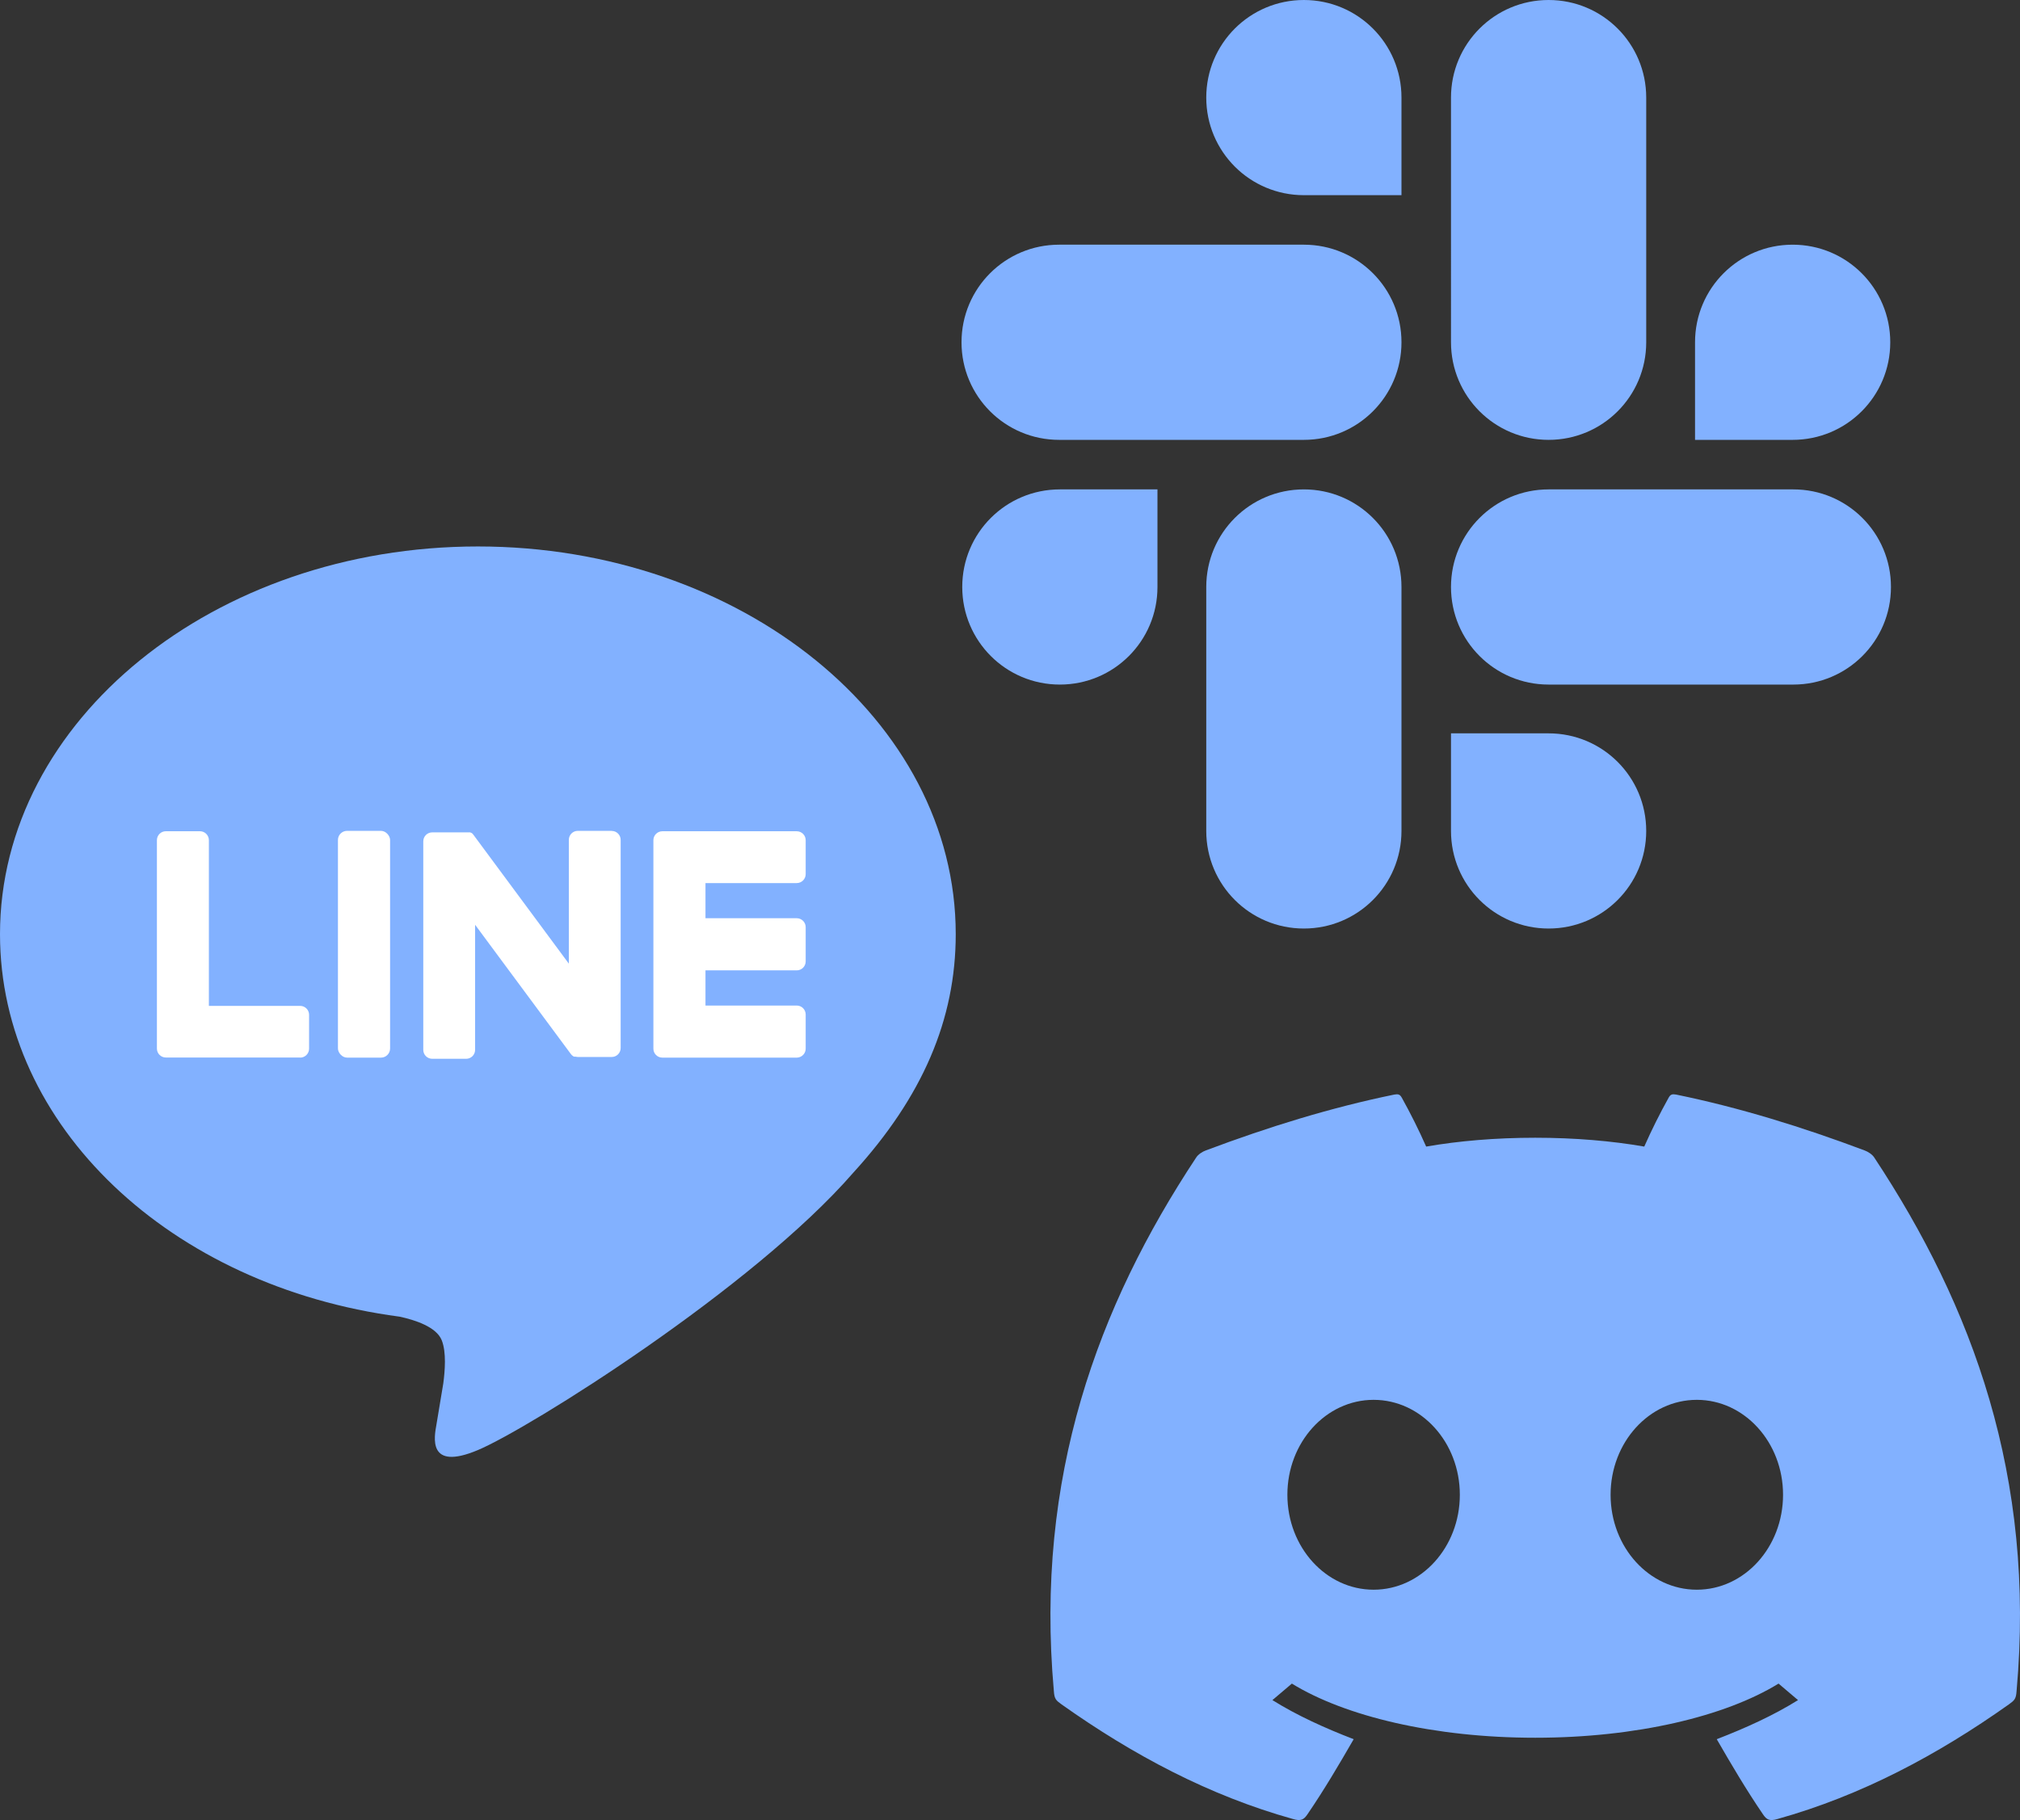
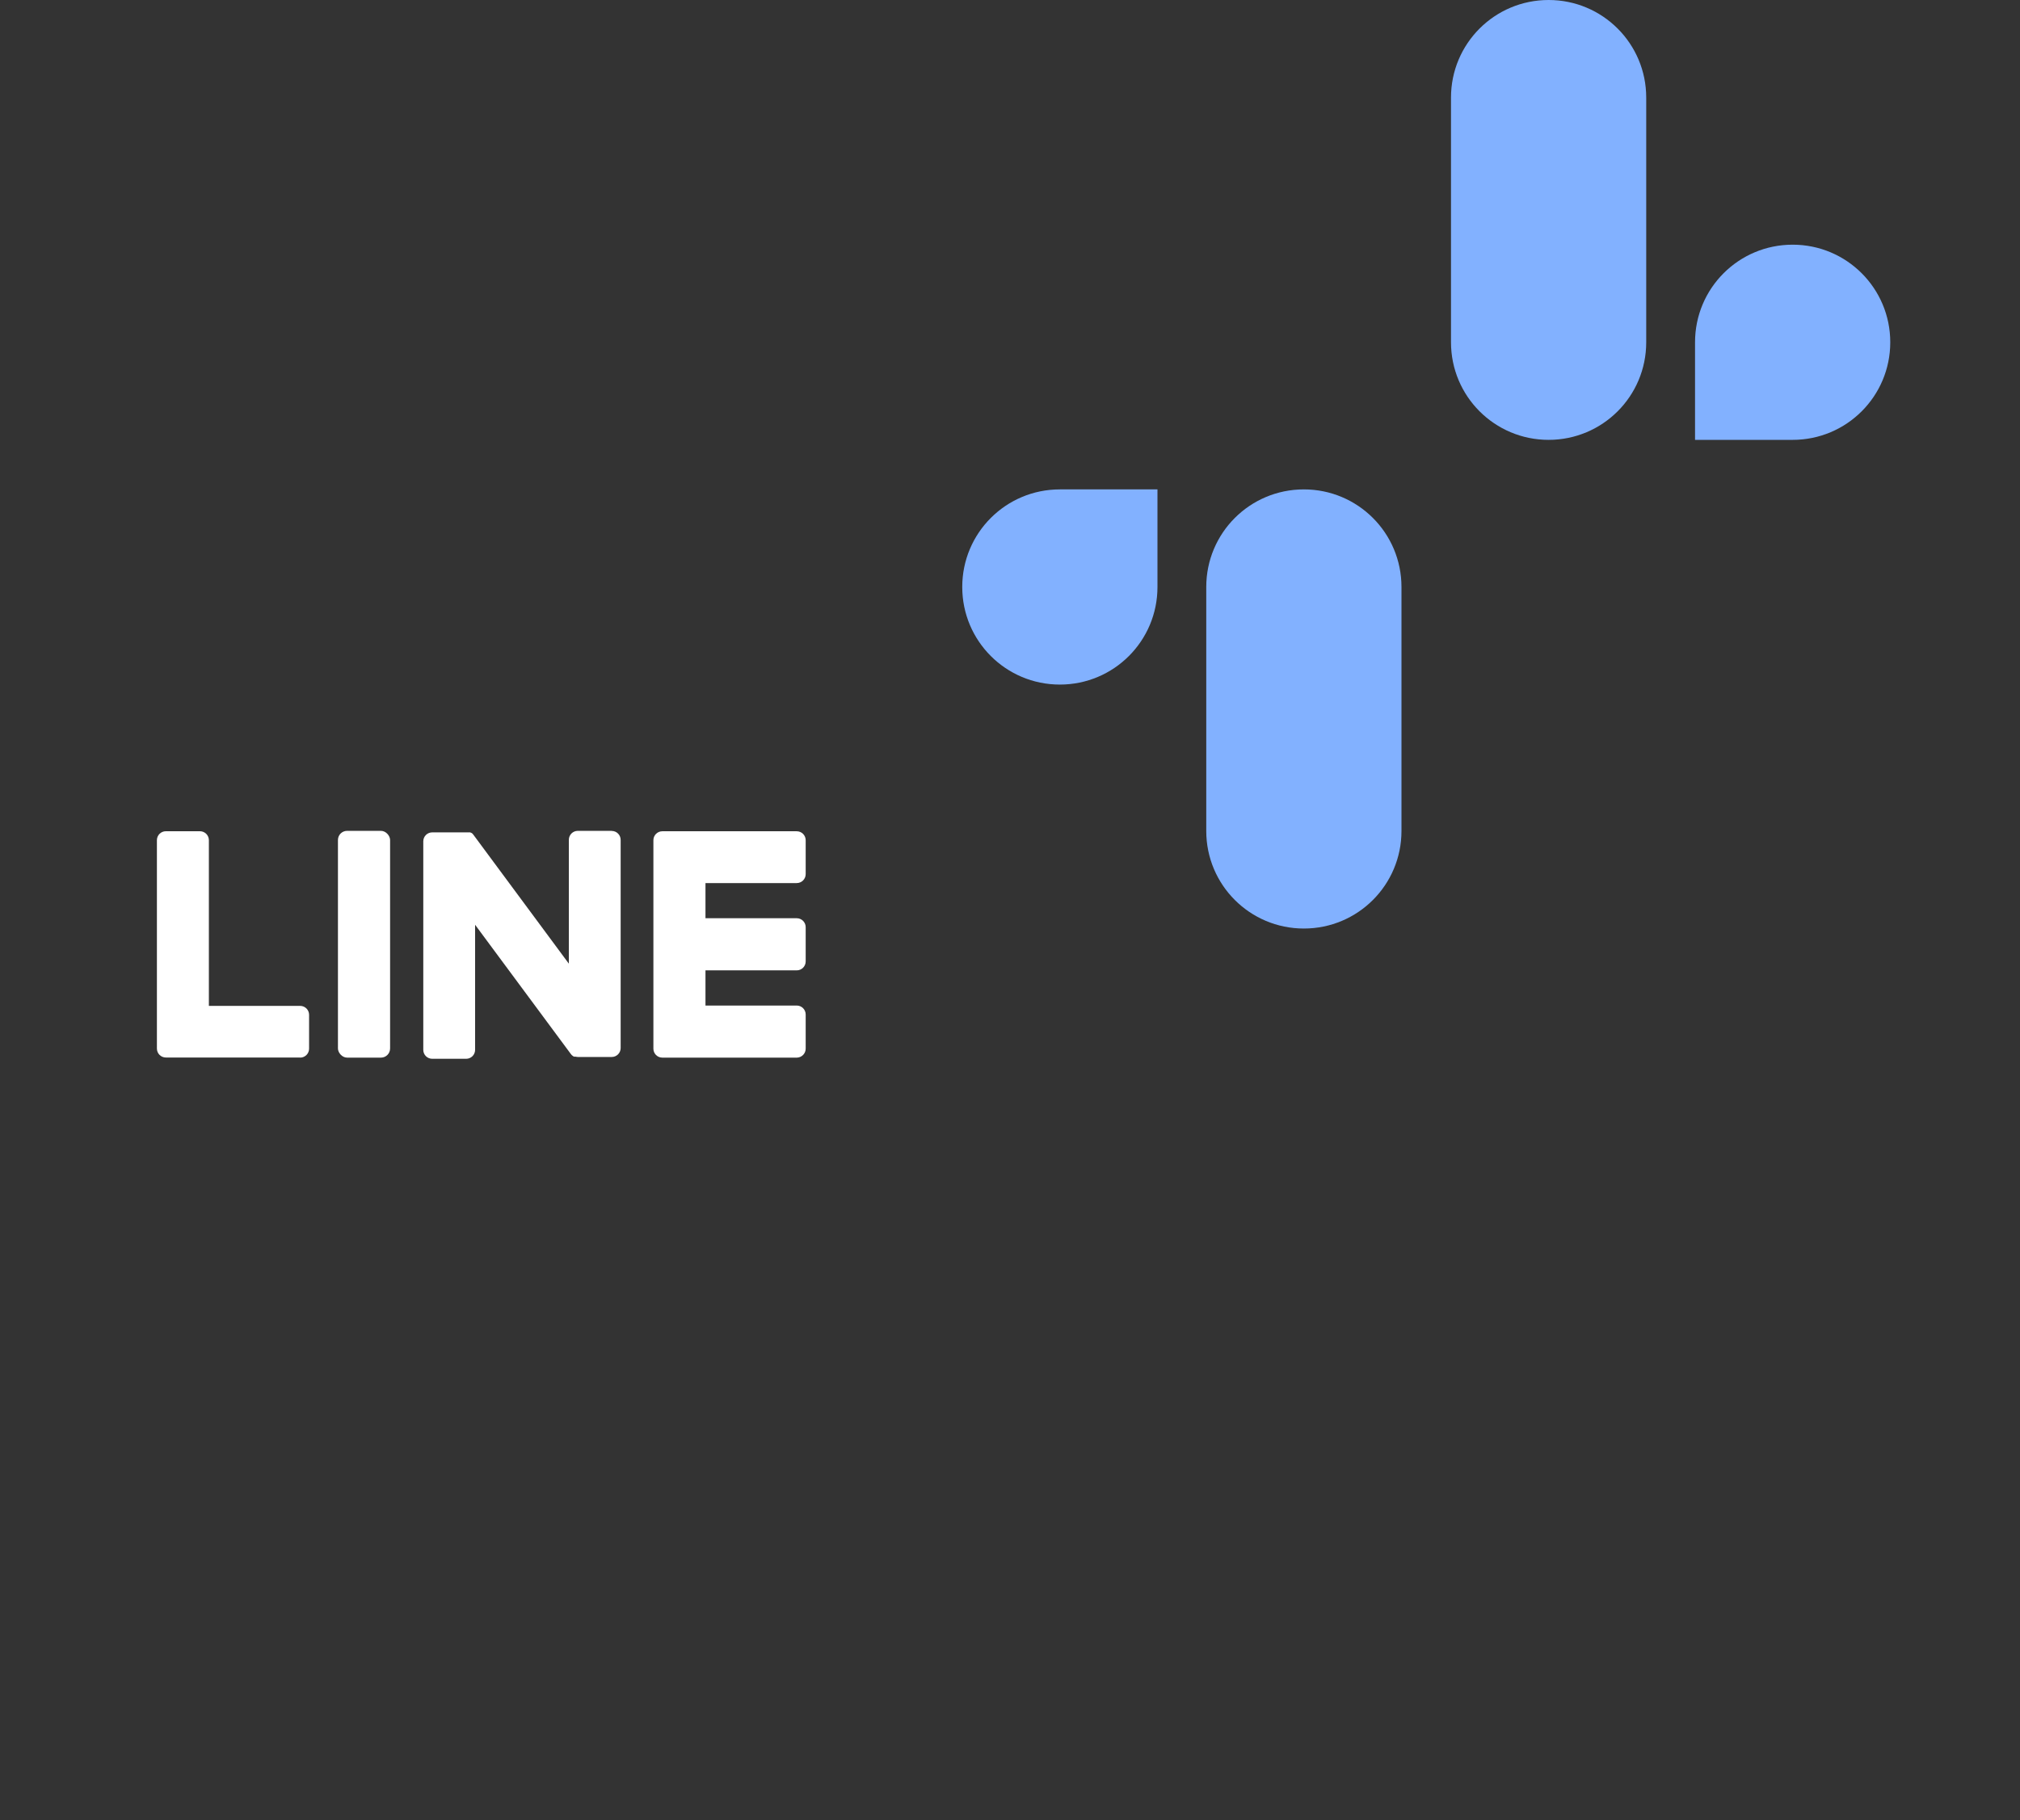
<svg xmlns="http://www.w3.org/2000/svg" id="_レイヤー_1" data-name=" レイヤー 1" version="1.1" viewBox="0 0 69.223 62.386">
  <rect x="0" y="0" width="69.223" height="62.386" fill="#333333" stroke="none" />
  <defs>
    <style>
      .cls-1 {
        fill-rule: evenodd;
      }

      .cls-1, .cls-2, .cls-3 {
        stroke-width: 0px;
      }

      .cls-1, .cls-3 {
        fill: #82b1ff;
      }

      .cls-2 {
        fill: #fff;
      }
    </style>
  </defs>
  <g id="Layer_2" data-name="Layer 2">
    <g id="LINE_LOGO" data-name="LINE LOGO">
-       <path class="cls-3" d="M32.752,32.02c0-7.328-7.346-13.289-16.376-13.289S0,24.692,0,32.02c0,6.569,5.833,12.072,13.694,13.111.534.115,1.26.351,1.443.807.166.414.109,1.064.054,1.481,0,0-.192,1.156-.233,1.401-.072.414-.33,1.619,1.418.884,1.748-.735,9.431-5.553,12.866-9.509h0c2.373-2.602,3.51-5.248,3.51-8.176Z" />
      <path class="cls-2" d="M27.303,36.252h-4.605c-.17,0-.307-.137-.307-.307h0v-7.145h0c0-.17.137-.307.307-.307h4.605c.17,0,.307.137.307.307v1.162c0,.17-.137.307-.307.307h-3.127v1.205h3.127c.17,0,.307.137.307.307v1.173c0,.17-.137.307-.307.307h-3.127v1.206h3.127c.17,0,.307.137.307.307v1.16c.006.169-.127.312-.296.318-.004 0-.007 0-.011 0Z" />
      <path class="cls-2" d="M10.285,36.252c.17,0,.307-.137.307-.307v-1.16c0-.17-.137-.307-.307-.307h-3.127v-5.679c0-.17-.137-.307-.307-.307h-1.167c-.17,0-.307.137-.307.307v7.142h0c0,.17.137.307.307.307h4.605l-.005.005Z" />
      <rect class="cls-2" x="11.581" y="28.479" width="1.787" height="7.773" rx=".313" ry=".313" />
      <path class="cls-2" d="M20.961,28.479h-1.16c-.17,0-.307.137-.307.307v4.246l-3.269-4.416c-.007-.012-.016-.023-.026-.032h0l-.018-.018h0l-.017-.014h-.009l-.017-.012h-.009l-.017-.009h-1.3c-.17,0-.307.137-.307.307v7.147c0,.17.137.307.307.307h1.162c.17,0,.307-.137.307-.307v-4.287l3.274,4.421c.021.031.049.058.08.08h0l.018.012h.009l.015.008h.048c.027.007.055.01.083.011h1.154c.17,0,.307-.137.307-.307v-7.128c.003-.17-.131-.31-.301-.313-.002-0-.004-0-.006-0Z" />
    </g>
  </g>
  <path class="cls-3" d="M39.665,20.12c0,1.85-1.495,3.345-3.345,3.345s-3.345-1.495-3.345-3.345,1.495-3.345,3.345-3.345h3.345v3.345ZM41.337,20.12c0-1.85,1.495-3.345,3.345-3.345s3.345,1.495,3.345,3.345v8.362c0,1.85-1.495,3.345-3.345,3.345s-3.345-1.495-3.345-3.345c0,0,0-8.362,0-8.362Z" />
-   <path class="cls-3" d="M44.682,6.69c-1.85,0-3.345-1.495-3.345-3.345s1.495-3.345,3.345-3.345,3.345,1.495,3.345,3.345v3.345h-3.345ZM44.682,8.387c1.85,0,3.345,1.495,3.345,3.345s-1.495,3.345-3.345,3.345h-8.387c-1.85-0-3.345-1.495-3.345-3.345s1.495-3.345,3.345-3.345h8.387Z" />
  <path class="cls-3" d="M58.087,11.732c0-1.85,1.495-3.345,3.345-3.345,1.85,0,3.345,1.495,3.345,3.345s-1.495,3.345-3.345,3.345h-3.345s0-3.345-0-3.345ZM56.414,11.732c0,1.85-1.495,3.345-3.345,3.345-1.85,0-3.345-1.495-3.345-3.345V3.345c0-1.85,1.495-3.345,3.345-3.345,1.85,0,3.345,1.495,3.345,3.345v8.387Z" />
-   <path class="cls-3" d="M53.069,25.137c1.85,0,3.345,1.495,3.345,3.345,0,1.85-1.495,3.345-3.345,3.345-1.85,0-3.345-1.495-3.345-3.345v-3.345h3.345ZM53.069,23.465c-1.85,0-3.345-1.495-3.345-3.345,0-1.85,1.495-3.345,3.345-3.345h8.387c1.85,0,3.345,1.495,3.345,3.345,0,1.85-1.495,3.345-3.345,3.345h-8.387Z" />
-   <path class="cls-1" d="M56.347,39.301c.252-.57.531-1.129.836-1.677.062-.11.12-.13.254-.106,2.163.444,4.311,1.107,6.456,1.913.121.044.273.14.342.255,3.358,5.081,5.527,10.936,4.871,18.273-.017.275-.071.322-.266.463-2.458,1.742-5.066,3.127-7.919,3.925-.291.088-.385.018-.503-.154-.576-.844-1.086-1.71-1.587-2.579 1-.387,1.948-.817,2.785-1.34l-.667-.566c-1.82,1.121-4.876,1.856-8.339,1.856-3.463,0-6.518-.735-8.339-1.856l-.667.566c.837.523,1.785.954,2.785,1.34-.501.869-1.011,1.735-1.587,2.579-.119.172-.213.242-.503.154-2.853-.798-5.461-2.183-7.919-3.925-.195-.141-.248-.187-.266-.463-.656-7.337,1.513-13.192,4.871-18.273.069-.115.22-.212.342-.255,2.145-.806,4.293-1.47,6.456-1.913.135-.024.192-.004.254.106.305.548.584,1.107.836,1.677,1.107-.193,2.381-.303,3.737-.303,1.356,0,2.63.11,3.737.303h-0ZM47.072,47.982c-1.632,0-2.955,1.457-2.955,3.254,0,1.797,1.323,3.254,2.955,3.254,1.632,0,2.955-1.457,2.955-3.254,0-1.797-1.323-3.254-2.955-3.254h0ZM58.148,47.982c-1.632,0-2.955,1.457-2.955,3.254,0,1.797,1.323,3.254,2.955,3.254,1.632,0,2.955-1.457,2.955-3.254,0-1.797-1.323-3.254-2.955-3.254Z" />
</svg>